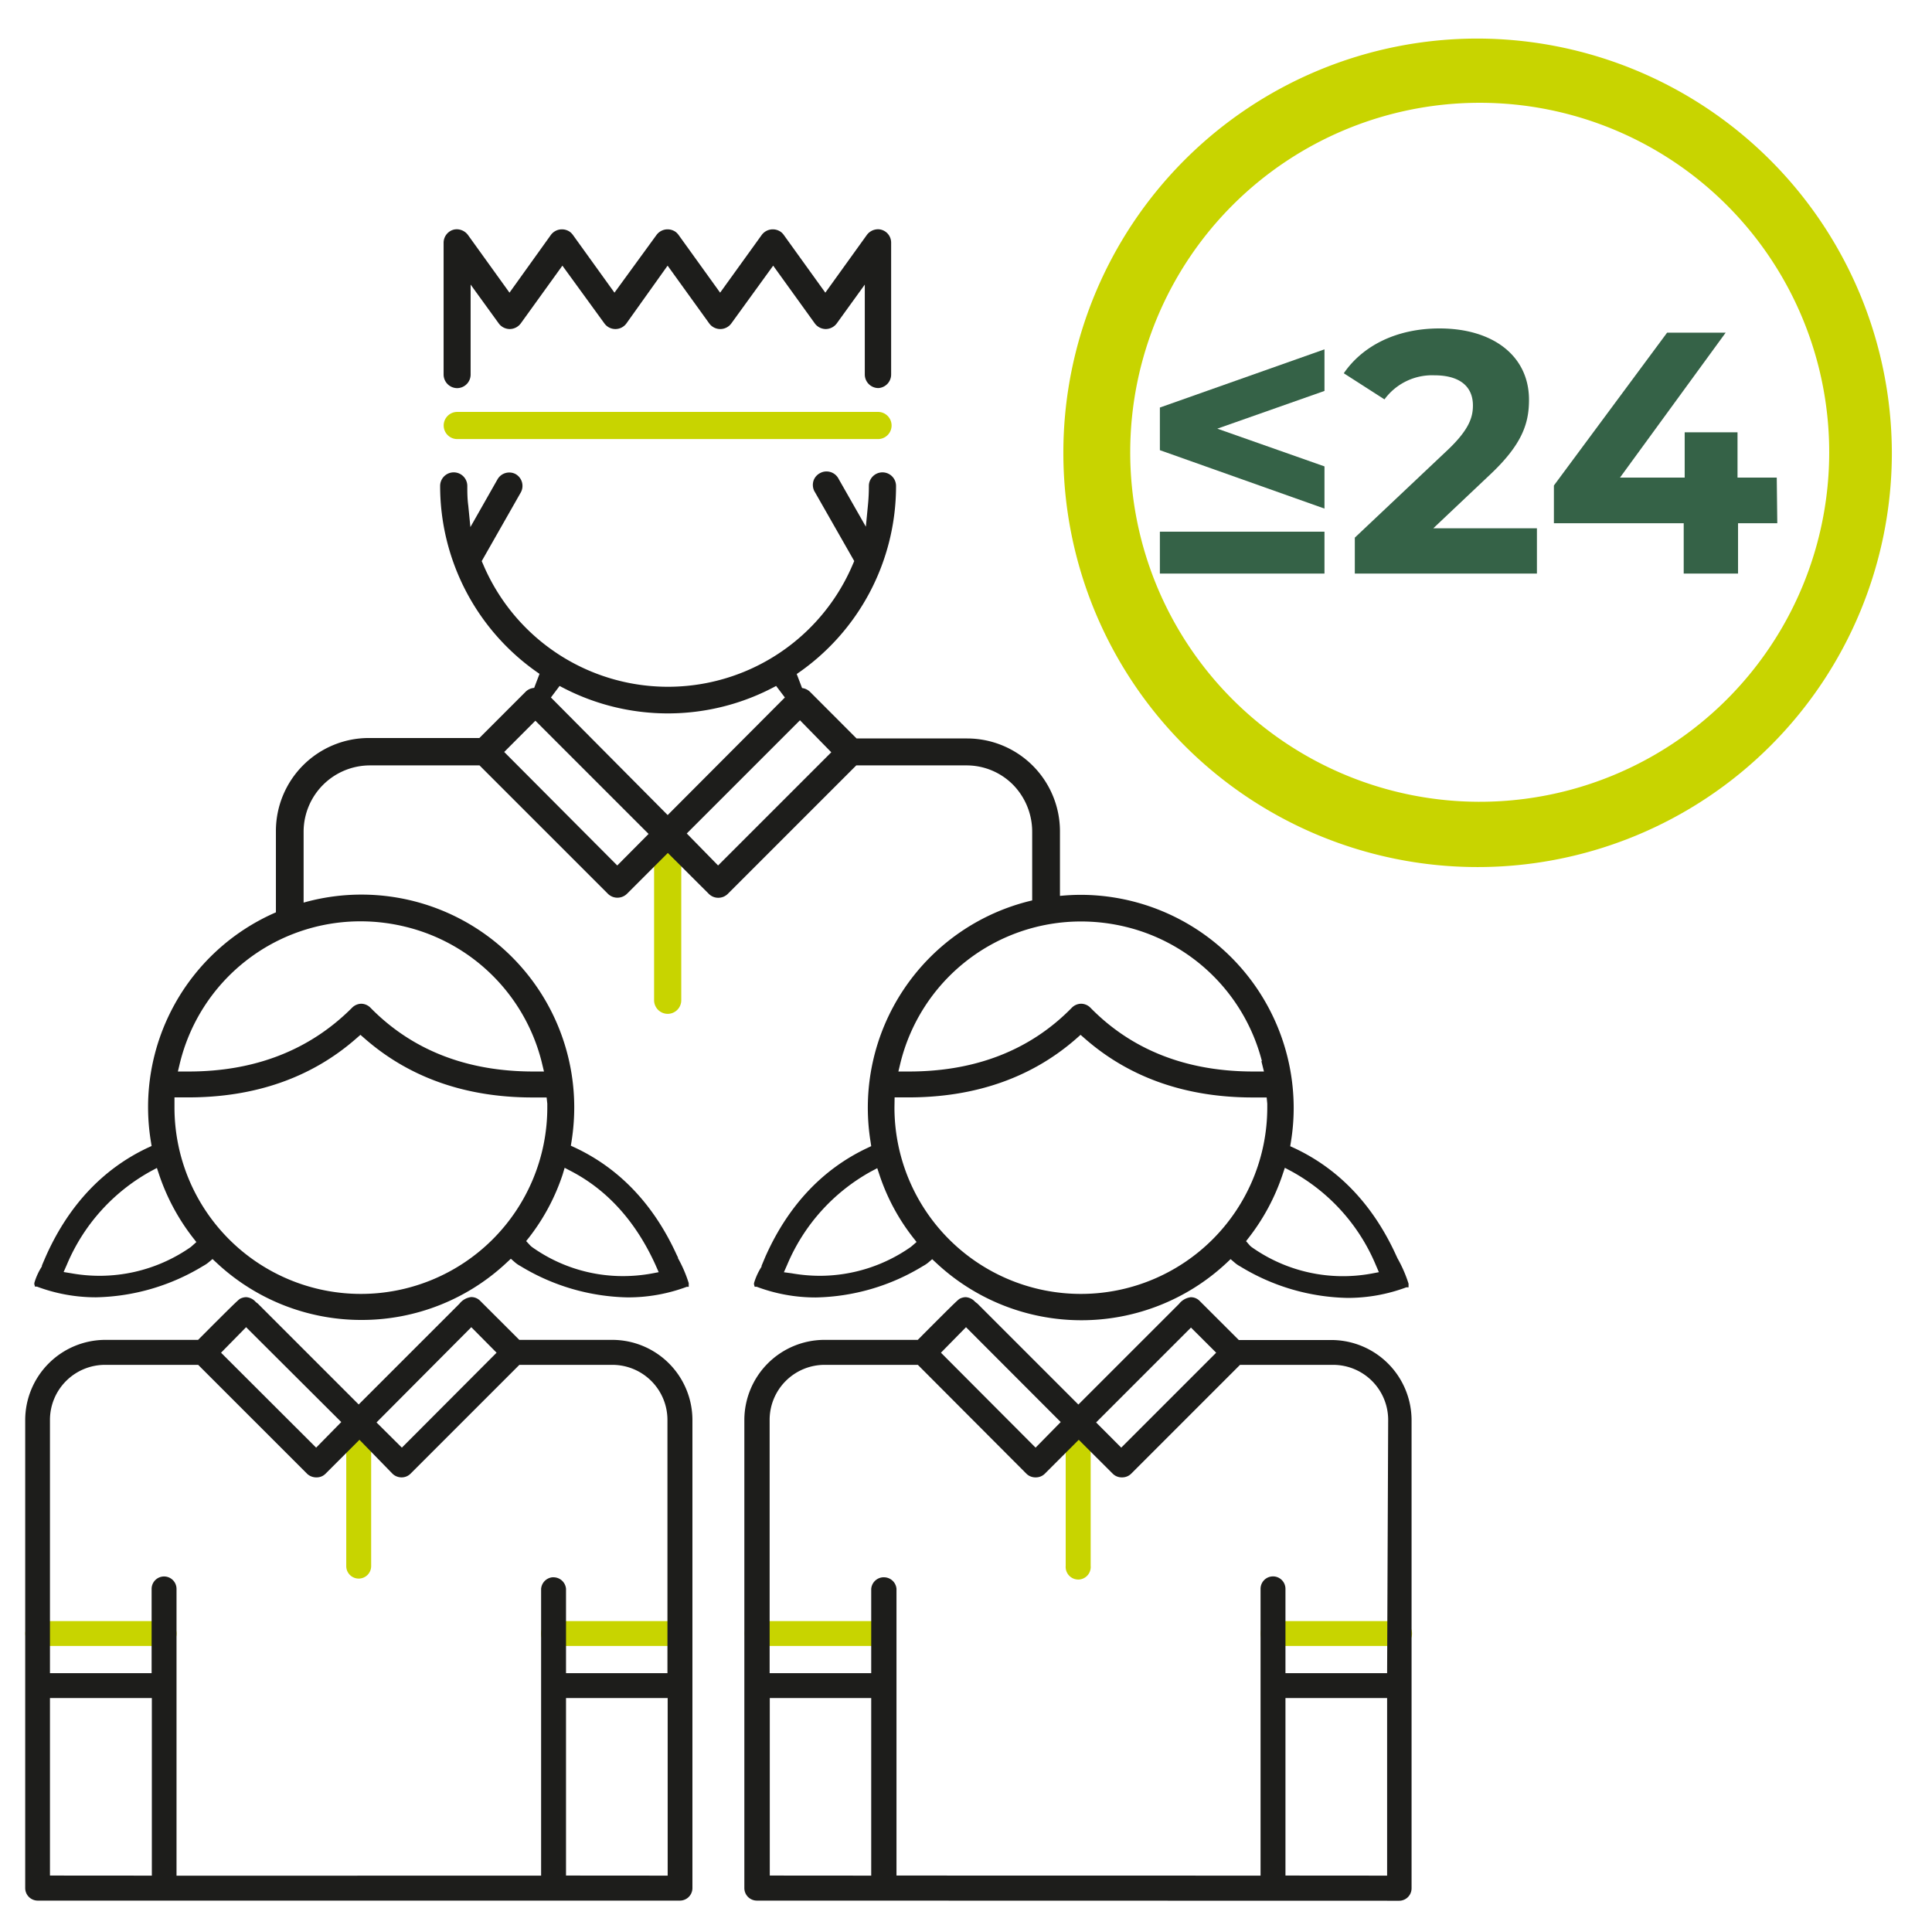
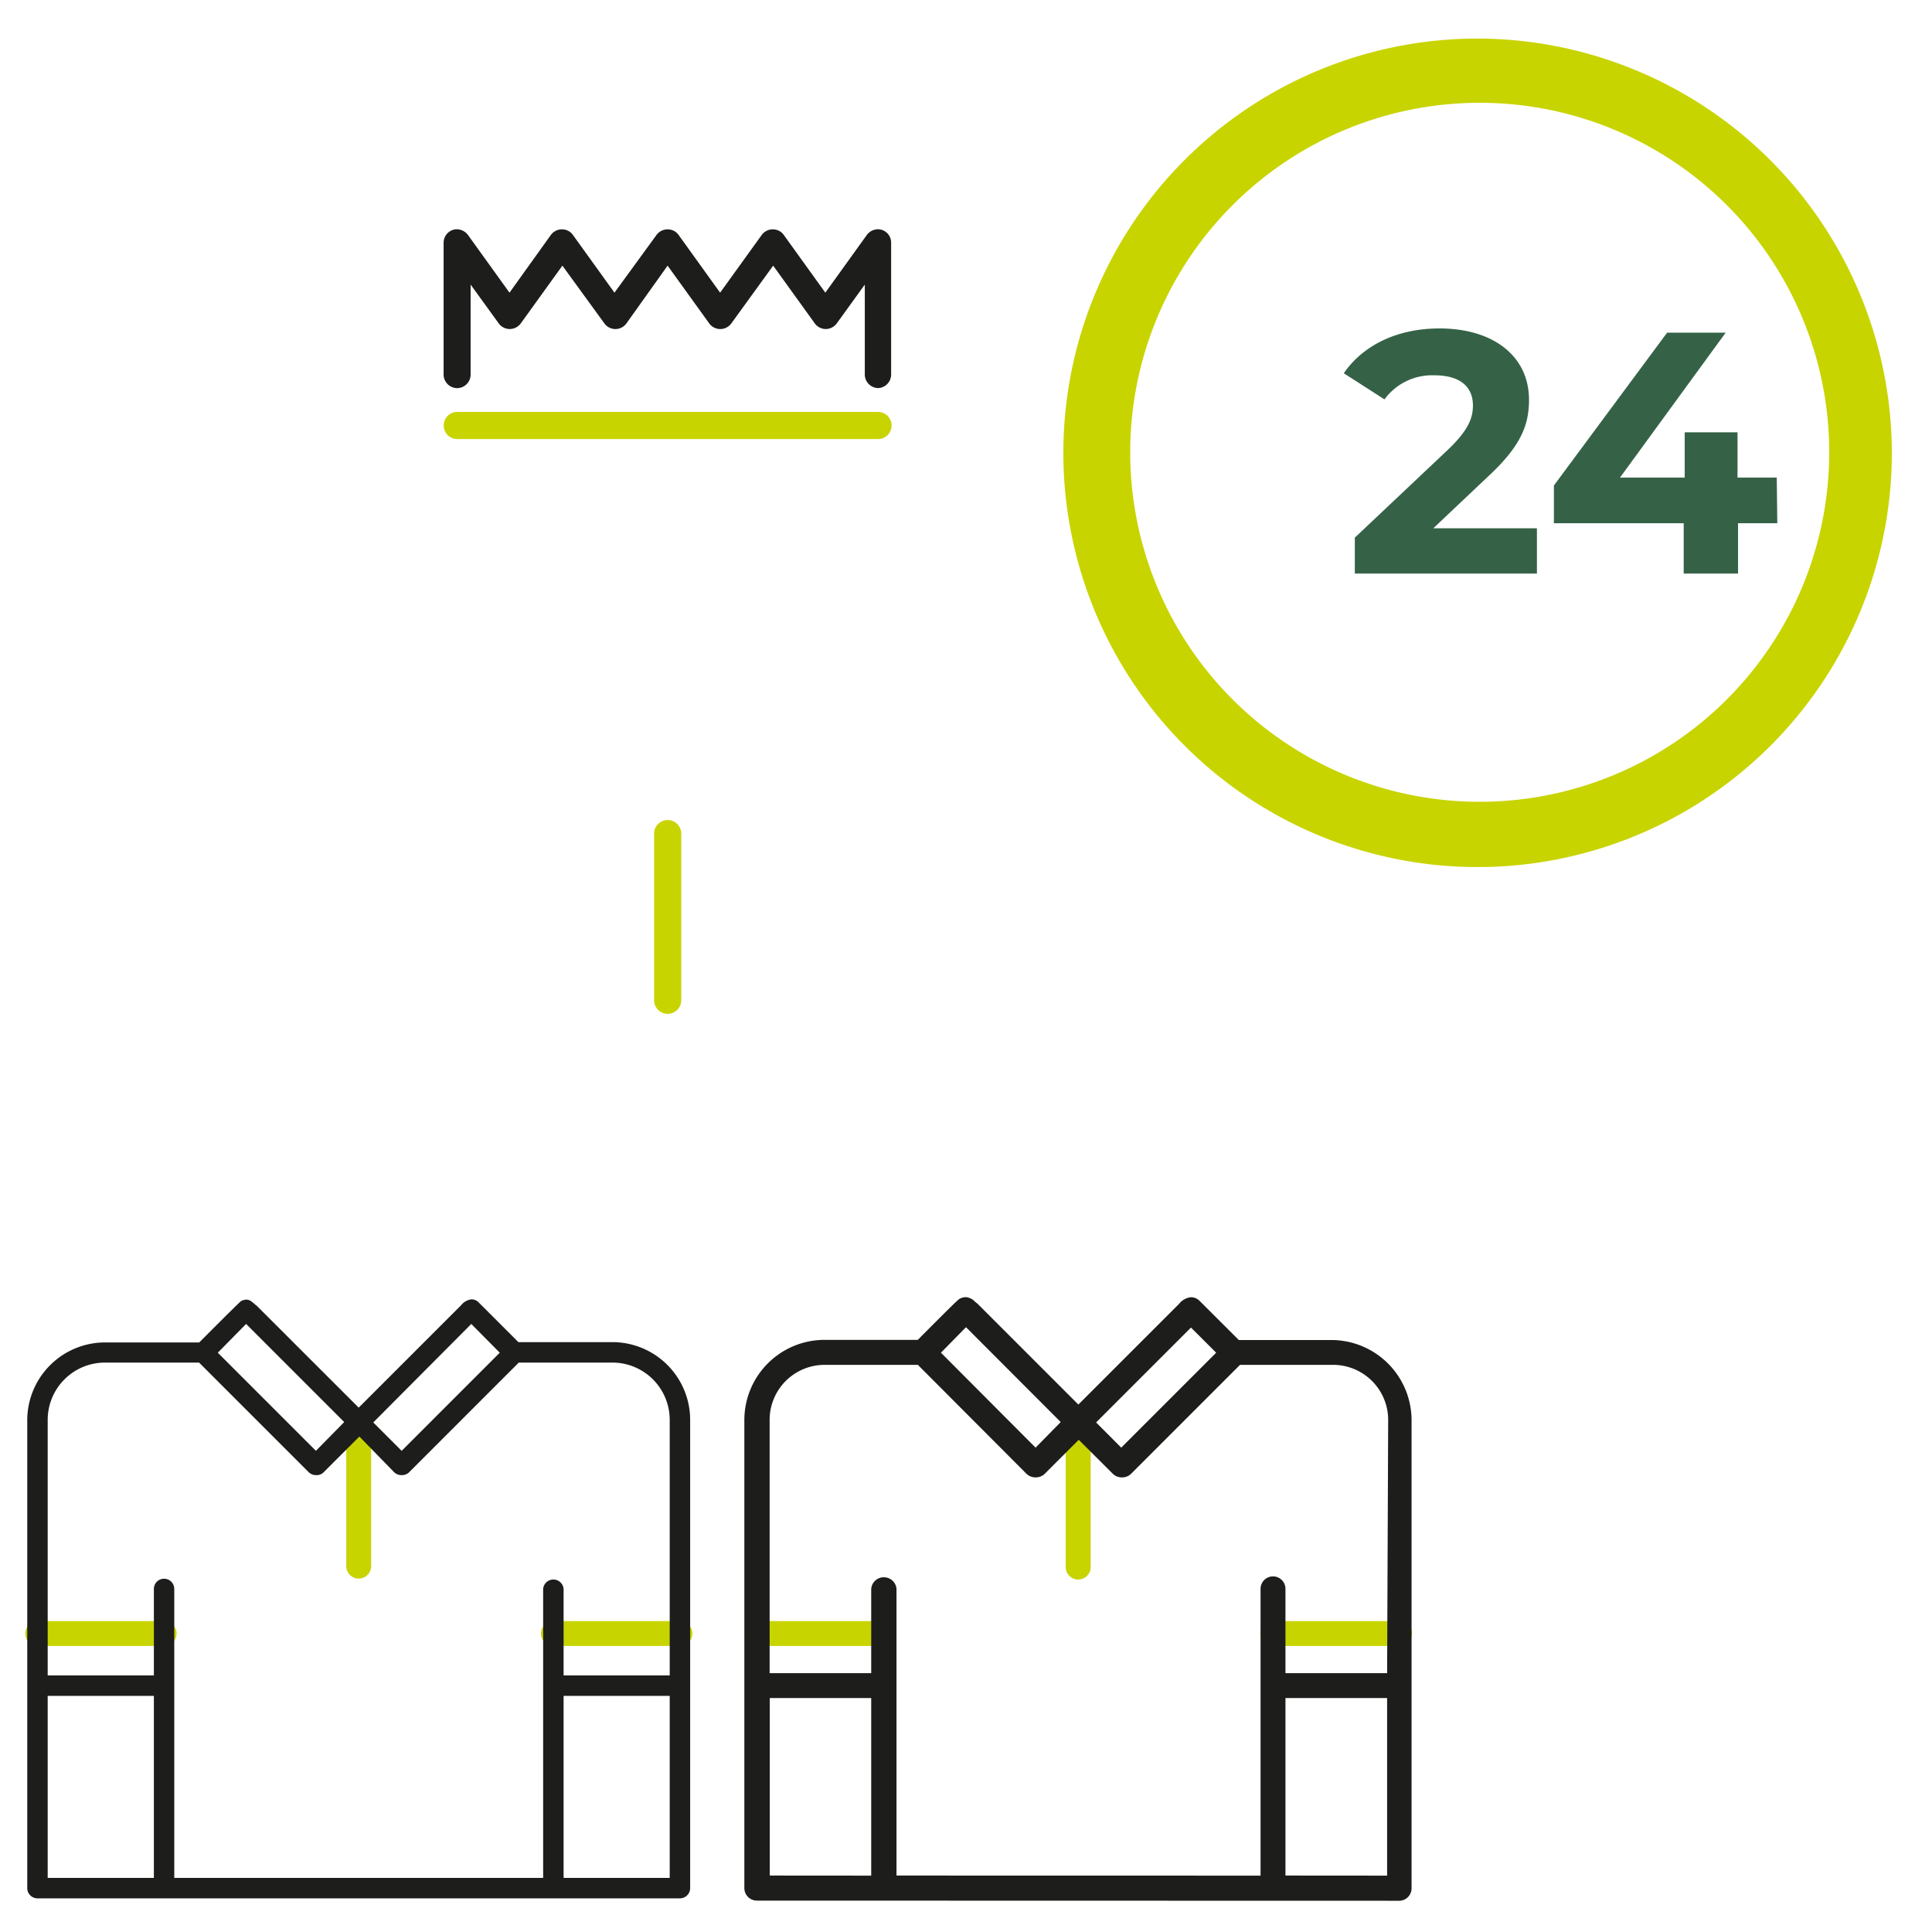
<svg xmlns="http://www.w3.org/2000/svg" id="_1_Erwachsener_2_kids" data-name="1 Erwachsener 2 kids" viewBox="0 0 256 256">
  <defs>
    <style>.cls-1{fill:#c8d400;}.cls-2{fill:#356247;}.cls-3{fill:#1d1d1b;}</style>
  </defs>
  <path class="cls-1" d="M195.79,5.11A54.89,54.89,0,1,0,250.68,60h0A55,55,0,0,0,195.79,5.11Zm.06,101.13a46.31,46.31,0,1,1,46.53-46.31A46.31,46.31,0,0,1,195.85,106.24Z" />
-   <path class="cls-2" d="M175.5,51.8l-14.2,5,14.2,5v5.59l-21.81-7.74V54l21.81-7.71ZM153.69,70.45H175.5V76H153.69Z" />
  <path class="cls-2" d="M203.65,70v6H179.52V71.24l12.32-11.63c2.83-2.69,3.33-4.33,3.33-5.88,0-2.51-1.73-4-5.11-4a7.82,7.82,0,0,0-6.61,3.19l-5.39-3.46c2.47-3.61,6.94-5.94,12.68-5.94,7.12,0,11.86,3.66,11.86,9.45,0,3.1-.86,5.93-5.33,10.08L189.92,70Z" />
  <path class="cls-2" d="M235.5,69.33h-5.2V76h-7.2V69.33H205.9v-5l15-20.25h7.76l-14,19.2h8.57v-6h7v6h5.2Z" />
  <path class="cls-1" d="M60.59,58.18a1.8,1.8,0,0,1,0-3.6h55.75a1.8,1.8,0,0,1,0,3.6Z" />
  <path class="cls-1" d="M60.59,57.88a1.5,1.5,0,0,1,0-3h55.75a1.5,1.5,0,0,1,0,3Z" />
  <path class="cls-1" d="M88.47,134.34a1.81,1.81,0,0,1-1.8-1.8V110.46a1.8,1.8,0,0,1,3.6,0v22.08A1.8,1.8,0,0,1,88.47,134.34Z" />
  <path class="cls-1" d="M88.47,134a1.5,1.5,0,0,1-1.5-1.5V110.46a1.5,1.5,0,0,1,3,0v22.08A1.5,1.5,0,0,1,88.47,134Z" />
  <path class="cls-3" d="M60.58,51.43a1.81,1.81,0,0,1-1.8-1.8V32.17a1.8,1.8,0,0,1,1.2-1.7,1.71,1.71,0,0,1,.55-.09,1.87,1.87,0,0,1,1.46.73l5.52,7.67L73,31.12a1.82,1.82,0,0,1,1.45-.73,1.84,1.84,0,0,1,1.09.35,2.1,2.1,0,0,1,.36.37l5.52,7.67L87,31.12a1.82,1.82,0,0,1,1.45-.73,1.84,1.84,0,0,1,1.09.35,2.1,2.1,0,0,1,.36.37l5.52,7.67,5.52-7.66a1.82,1.82,0,0,1,1.45-.73,1.84,1.84,0,0,1,1.09.35,1.8,1.8,0,0,1,.36.37l5.52,7.67,5.51-7.66a1.85,1.85,0,0,1,1.46-.74h0a1.67,1.67,0,0,1,.55.09,1.77,1.77,0,0,1,1.2,1.7V49.63a1.8,1.8,0,0,1-1.68,1.79h0a1.8,1.8,0,0,1-1.81-1.79V37.71l-3.72,5.15a1.84,1.84,0,0,1-1.44.74,1.82,1.82,0,0,1-1.46-.74l-5.52-7.66L96.9,42.86a1.81,1.81,0,0,1-2.92,0L88.46,35.2,83,42.86a1.8,1.8,0,0,1-2.91,0L74.52,35.2,69,42.86a1.84,1.84,0,0,1-1.45.74,1.82,1.82,0,0,1-1.46-.74l-3.73-5.15V49.63A1.8,1.8,0,0,1,60.58,51.43Z" />
  <path class="cls-3" d="M116.34,51.12a1.49,1.49,0,0,1-1.49-1.49V36.78l-4.27,5.9a1.47,1.47,0,0,1-1.2.62,1.49,1.49,0,0,1-1.21-.62l-5.76-8-5.76,8a1.5,1.5,0,0,1-2.43,0l-5.76-8-5.76,8a1.49,1.49,0,0,1-2.42,0l-5.76-8-5.75,8a1.49,1.49,0,0,1-2.42,0l-4.27-5.9V49.63a1.5,1.5,0,1,1-3,0V32.17a1.5,1.5,0,0,1,1-1.42,1.47,1.47,0,0,1,.46-.07,1.51,1.51,0,0,1,1.21.61l5.76,8,5.75-8a1.51,1.51,0,0,1,2.12-.3,1.42,1.42,0,0,1,.3.3l5.76,8,5.76-8a1.51,1.51,0,0,1,2.12-.3,1.42,1.42,0,0,1,.3.3l5.76,8,5.76-8a1.51,1.51,0,0,1,2.12-.3,1.42,1.42,0,0,1,.3.3l5.76,8,5.75-8a1.54,1.54,0,0,1,1.22-.61,1.33,1.33,0,0,1,.45.07,1.47,1.47,0,0,1,1,1.42V49.63A1.49,1.49,0,0,1,116.34,51.12Z" />
  <path class="cls-1" d="M142.73,209.29a1.67,1.67,0,0,1-1.52-1.79V188.77a1.67,1.67,0,0,1,1.52-1.54h.14a1.66,1.66,0,0,1,1.65,1.52v18.77a1.12,1.12,0,0,1,0,.26,1.67,1.67,0,0,1-1.65,1.52Z" />
-   <path class="cls-1" d="M144.22,207.52V188.77a1.36,1.36,0,0,0-2.71,0v18.75a1.36,1.36,0,1,0,2.71.23A.88.88,0,0,0,144.22,207.52Z" />
  <path class="cls-1" d="M100.32,218.1a1.65,1.65,0,0,1-1.64-1.65,1.66,1.66,0,0,1,1.64-1.65h16.77a1.65,1.65,0,1,1,0,3.3Z" />
  <path class="cls-1" d="M100.32,215.1a1.35,1.35,0,0,0,0,2.7h16.77a1.35,1.35,0,1,0,0-2.7H100.32Z" />
  <path class="cls-1" d="M168.68,218.1a1.65,1.65,0,0,1,0-3.3h16.77a1.65,1.65,0,1,1,0,3.3Z" />
  <path class="cls-1" d="M185.45,217.8a1.35,1.35,0,1,0,0-2.7H168.68a1.35,1.35,0,0,0,0,2.7Z" />
  <path class="cls-1" d="M47.53,209.17a1.65,1.65,0,0,1-1.65-1.65V188.77a1.65,1.65,0,1,1,3.3,0v18.75A1.65,1.65,0,0,1,47.53,209.17Z" />
  <path class="cls-1" d="M48.88,207.52V188.77a1.35,1.35,0,0,0-2.7,0h0v18.75a1.35,1.35,0,0,0,2.7,0Z" />
  <path class="cls-1" d="M5,218.1a1.65,1.65,0,0,1,0-3.3H21.74a1.67,1.67,0,0,1,1.66,1.66,1.66,1.66,0,0,1-1.65,1.64Z" />
  <path class="cls-1" d="M5,215.1a1.35,1.35,0,0,0,0,2.7H21.74a1.35,1.35,0,1,0,0-2.7H5Z" />
  <path class="cls-1" d="M73.32,218.1a1.65,1.65,0,0,1-1.64-1.65,1.66,1.66,0,0,1,1.64-1.65H90.09a1.65,1.65,0,1,1,0,3.3Z" />
  <path class="cls-1" d="M90.09,217.8a1.35,1.35,0,1,0,0-2.7H73.32a1.35,1.35,0,0,0,0,2.7Z" />
  <path class="cls-3" d="M100.28,251.84a1.66,1.66,0,0,1-1.65-1.66V188.13a10.63,10.63,0,0,1,10.59-10.59h12.39c4.3-4.33,5.24-5.24,5.52-5.43h0a1.81,1.81,0,0,1,.83-.23h0a1.84,1.84,0,0,1,1.22.59,3.49,3.49,0,0,0,.32.25l13.39,13.39,13.35-13.35a2.34,2.34,0,0,1,1.53-.87h0a1.61,1.61,0,0,1,1.18.48l5.2,5.19h12.34a10.64,10.64,0,0,1,10.55,10.59v62.05a1.65,1.65,0,0,1-1.65,1.66Zm83.52-3.31V225H170.33v23.52Zm-16.77,0v-38a1.65,1.65,0,1,1,3.3,0V221.7H183.8l.14-33.57a7.3,7.3,0,0,0-7.29-7.28H164.31l-14.43,14.43a1.69,1.69,0,0,1-1.18.48h0a1.69,1.69,0,0,1-1.25-.48l-4.51-4.5-4.5,4.5a1.69,1.69,0,0,1-1.18.48h0a1.7,1.7,0,0,1-1.25-.48l-14.39-14.43H109.26a7.29,7.29,0,0,0-7.28,7.28V221.7h13.46V210.54A1.67,1.67,0,0,1,117,209h.14a1.67,1.67,0,0,1,1.65,1.52v38Zm-51.59,0V225H102v23.52Zm21.78-56.71,3.33-3.39L128,175.86l-3.32,3.38Zm11.35,0,12.58-12.58-3.34-3.33-12.57,12.57Z" />
  <path class="cls-3" d="M176.51,177.84H164l-5.28-5.28a1.34,1.34,0,0,0-.95-.39,2.06,2.06,0,0,0-1.36.79l-13.56,13.56L129.33,173c-.4-.26-.77-.8-1.37-.79a1.52,1.52,0,0,0-.69.19c-.09,0-5.54,5.48-5.54,5.48H109.22a10.31,10.31,0,0,0-10.29,10.29v62.05a1.36,1.36,0,0,0,1.35,1.36h85.13a1.34,1.34,0,0,0,1.35-1.35h0V188.13A10.3,10.3,0,0,0,176.51,177.84Zm-18.7-2.41,3.76,3.76-13,13-3.76-3.76Zm-29.84,0,13,13-3.75,3.81-13-13Zm-12.23,73.4H101.68V224.71h14.06Zm68.36,0H170V224.71H184.1Zm0-26.83H170V210.54a1.35,1.35,0,1,0-2.7,0h0v38.29H118.45V210.54a1.36,1.36,0,0,0-2.71,0V222H101.68V188.13a7.59,7.59,0,0,1,7.58-7.58h12.48l14.48,14.52a1.31,1.31,0,0,0,1,.39,1.36,1.36,0,0,0,1-.39l4.72-4.72,4.72,4.72a1.31,1.31,0,0,0,1,.39,1.36,1.36,0,0,0,1-.39l14.52-14.52h12.47a7.58,7.58,0,0,1,7.59,7.58Z" />
-   <path class="cls-3" d="M5,251.84a1.66,1.66,0,0,1-1.66-1.66V188.13a10.64,10.64,0,0,1,10.6-10.59H26.25c4.29-4.31,5.24-5.23,5.53-5.43h0a1.84,1.84,0,0,1,.83-.23h0a1.84,1.84,0,0,1,1.24.6,2.1,2.1,0,0,0,.3.24L47.53,186.1l13.35-13.35a2.33,2.33,0,0,1,1.54-.88h0a1.64,1.64,0,0,1,1.19.48l5.2,5.19H81.15a10.63,10.63,0,0,1,10.6,10.59v62.05a1.66,1.66,0,0,1-1.66,1.66Zm83.47-3.31V225H75v23.52Zm-16.77,0v-38A1.67,1.67,0,0,1,73.19,209h.14A1.67,1.67,0,0,1,75,210.52V221.7H88.44V188.13a7.3,7.3,0,0,0-7.28-7.28H68.82L54.39,195.28a1.66,1.66,0,0,1-1.16.48h0a1.74,1.74,0,0,1-1.21-.47l-4.39-4.51-4.5,4.5a1.64,1.64,0,0,1-1.16.48,1.77,1.77,0,0,1-1.27-.47L26.26,180.85H13.91a7.3,7.3,0,0,0-7.29,7.28V221.7H20.09V210.54a1.65,1.65,0,0,1,3.3,0v38Zm-51.58,0V225H6.62v23.52Zm33.13-56.71L65.8,179.24l-3.35-3.38L49.89,188.48Zm-11.36,0,3.33-3.39L32.61,175.86l-3.32,3.38Z" />
  <path class="cls-3" d="M81.15,177.84H68.69l-5.28-5.28a1.34,1.34,0,0,0-.95-.39,2.1,2.1,0,0,0-1.37.79L47.53,186.52,34,173c-.39-.26-.77-.8-1.37-.79a1.48,1.48,0,0,0-.68.19c-.1,0-5.55,5.48-5.55,5.48H13.91a10.32,10.32,0,0,0-10.3,10.29v62.05A1.36,1.36,0,0,0,5,251.54H90.09a1.36,1.36,0,0,0,1.36-1.36h0V188.13A10.31,10.31,0,0,0,81.15,177.84Zm-18.7-2.41,3.77,3.81-13,13-3.76-3.76Zm-29.84,0,13,13-3.75,3.81-13-13Zm-12.22,73.4H6.32V224.71H20.39Zm68.35,0H74.68V224.71H88.74Zm0-26.83H74.68V210.54a1.36,1.36,0,0,0-2.71,0v38.29H23.09V210.54a1.35,1.35,0,0,0-2.7,0V222H6.32V188.13a7.59,7.59,0,0,1,7.58-7.58H26.38L40.9,195.07a1.39,1.39,0,0,0,1,.39,1.28,1.28,0,0,0,1-.39l4.72-4.72,4.6,4.72a1.39,1.39,0,0,0,1,.39,1.34,1.34,0,0,0,1-.39l14.52-14.52H81.16a7.59,7.59,0,0,1,7.58,7.58Z" />
-   <path class="cls-3" d="M47.9,174.9a28.06,28.06,0,0,1-19.2-7.57l-.54-.5-.56.47a4.3,4.3,0,0,1-.67.44,28.32,28.32,0,0,1-14.2,4.16,22.17,22.17,0,0,1-7.84-1.42H4.64l-.09-.3V170a8.35,8.35,0,0,1,1-2.19l0-.11c.17-.41.47-1.11.65-1.51,3-6.58,7.5-11.32,13.32-14.08l.57-.26-.1-.61a28.13,28.13,0,0,1,16.57-30.35v-10.8a12.32,12.32,0,0,1,12.3-12.3H63.52l6.16-6.16a1.78,1.78,0,0,1,1.1-.48l.71-1.86a30.13,30.13,0,0,1-13.17-24.9,1.8,1.8,0,0,1,3.6,0c0,.8,0,1.65.13,2.62l.28,2.83,3.6-6.34a1.79,1.79,0,0,1,1.55-.89,1.72,1.72,0,0,1,.86.22,1.8,1.8,0,0,1,.68,2.4l-5.19,9.12.18.41a26.6,26.6,0,0,0,49,0l.18-.42L108,65.24a2,2,0,0,1-.12-.21,1.84,1.84,0,0,1-.07-1.38,1.79,1.79,0,0,1,.93-1,1.71,1.71,0,0,1,.77-.18,1.8,1.8,0,0,1,1.62,1l3.6,6.32L115,67a25.2,25.2,0,0,0,.13-2.61,1.8,1.8,0,1,1,3.6,0,30.11,30.11,0,0,1-13.16,24.92l.71,1.86a1.81,1.81,0,0,1,1.07.52l6.15,6.16h14.65a12.31,12.31,0,0,1,12.3,12.3v8.56c.93-.09,1.88-.14,2.81-.14a28.26,28.26,0,0,1,28.16,28.23,27.76,27.76,0,0,1-.36,4.46l-.1.62.57.26c5.89,2.77,10.41,7.53,13.44,14.15l.21.45a17.52,17.52,0,0,1,1.46,3.35v.49h-.3a22.19,22.19,0,0,1-7.75,1.4,28.25,28.25,0,0,1-14.25-4.17,4,4,0,0,1-.71-.48l-.57-.49-.54.51a28.16,28.16,0,0,1-38.46,0l-.54-.5-.55.47a4.3,4.3,0,0,1-.67.44,28.23,28.23,0,0,1-14.21,4.16,22.11,22.11,0,0,1-7.83-1.42H100l-.09-.3,0-.18a8.59,8.59,0,0,1,1-2.18l0-.12.07-.16c.15-.35.41-1,.57-1.34,3-6.59,7.51-11.33,13.34-14.09l.55-.26-.09-.61a28.21,28.21,0,0,1,21.42-31.95v-9.16a8.89,8.89,0,0,0-2.55-6.18,8.66,8.66,0,0,0-6.15-2.55l-14.61,0-17,17a1.79,1.79,0,0,1-1.28.54h0a1.76,1.76,0,0,1-1.28-.54l-5.41-5.4-5.4,5.4a1.82,1.82,0,0,1-1.27.53,1.79,1.79,0,0,1-1.28-.53l-17-17H48.93a8.8,8.8,0,0,0-8.7,8.7v9.48a28.2,28.2,0,0,1,35.86,27.13,28.94,28.94,0,0,1-.35,4.46l-.1.62.56.26c5.89,2.77,10.41,7.53,13.44,14.15l.2.41v.09a17.47,17.47,0,0,1,1.42,3.3v.49H91a22.23,22.23,0,0,1-7.75,1.4h-.1a28.33,28.33,0,0,1-14.19-4.15,3.86,3.86,0,0,1-.71-.48l-.56-.49-.55.51A28.06,28.06,0,0,1,47.9,174.9Zm70.62-28.15a24.7,24.7,0,1,0,49.4,0v-.51l-.08-.82H166c-8.86,0-16.36-2.63-22.27-7.82l-.55-.48-.54.48c-5.9,5.18-13.39,7.81-22.27,7.81h-1.83Zm-95.4,0a24.7,24.7,0,0,0,49.4,0v-.51l-.09-.82H70.57c-8.85,0-16.34-2.63-22.26-7.82l-.55-.48-.55.48c-5.9,5.18-13.39,7.81-22.27,7.81H23.12ZM165.58,165a1.75,1.75,0,0,0,.29.26,20.93,20.93,0,0,0,15.84,3.5l1-.19-.43-1a25.29,25.29,0,0,0-11.18-12.38l-.85-.45-.31.92a28.08,28.08,0,0,1-4.42,8.27l-.41.53Zm-95.35,0a2.07,2.07,0,0,0,.31.27,20.75,20.75,0,0,0,12,3.82,21.31,21.31,0,0,0,3.74-.33l1-.19-.44-1c-2.6-5.71-6.36-9.88-11.18-12.39l-.84-.44-.27.9a27.75,27.75,0,0,1-4.41,8.28l-.42.53ZM9.47,168.72a21.09,21.09,0,0,0,15.82-3.49l.17-.15.56-.5-.47-.6a28.27,28.27,0,0,1-4.45-8.29l-.31-.93-.86.46A25.35,25.35,0,0,0,8.87,167.55l-.44,1Zm95.44,0a21.73,21.73,0,0,0,3.69.33,21,21,0,0,0,12.08-3.82l.17-.14.6-.52L121,164a27.52,27.52,0,0,1-4.45-8.28l-.31-.93-.87.46a25.35,25.35,0,0,0-11.06,12.33l-.44,1ZM143.27,133a1.75,1.75,0,0,1,1.2.51c5.49,5.62,12.76,8.47,21.6,8.47h1.41l-.34-1.37h.07a24.62,24.62,0,0,0-18.09-17.81,25.07,25.07,0,0,0-5.84-.7,24.64,24.64,0,0,0-24,18.88l-.24,1h1.4c8.85,0,16.12-2.85,21.6-8.47a1.77,1.77,0,0,1,1.21-.51h0Zm-95.4,0a1.75,1.75,0,0,1,1.2.51c5.5,5.62,12.76,8.47,21.6,8.47h1.41l-.33-1.37h0a24.59,24.59,0,0,0-18.11-17.83,25.05,25.05,0,0,0-5.83-.7,24.63,24.63,0,0,0-24,18.9l-.24,1H25c8.79,0,16.08-2.85,21.67-8.47a1.77,1.77,0,0,1,1.21-.51h0Zm33.92-18.32,4.15-4.18-15-15-4.13,4.14Zm13.36,0,15-15L106,95.44l-15,15Zm-6.68-6.68L104,92.42l-1.16-1.53a30.09,30.09,0,0,1-28.69,0L73,92.42Z" />
-   <path class="cls-3" d="M128.05,101.08a9,9,0,0,1,6.39,2.64,9.22,9.22,0,0,1,2.64,6.39v9.4a27.88,27.88,0,0,0-21.43,31.66l.13.83-.76.36c-5.76,2.73-10.2,7.42-13.19,13.94-.19.43-.53,1.24-.64,1.5v.09a8.72,8.72,0,0,0-1,2.17v.1h.09a21.77,21.77,0,0,0,7.77,1.42,27.92,27.92,0,0,0,14.08-4.13,3.56,3.56,0,0,0,.61-.4l.76-.64.73.68a27.84,27.84,0,0,0,38.05,0l.74-.7.77.67a3.28,3.28,0,0,0,.67.45,27.91,27.91,0,0,0,14.07,4.13,21.46,21.46,0,0,0,7.69-1.4h.09v-.1a16.76,16.76,0,0,0-1.44-3.31l-.05-.1-.17-.36c-3-6.57-7.48-11.27-13.29-14l-.77-.36.13-.84a27.14,27.14,0,0,0,.36-4.41,27.92,27.92,0,0,0-27.86-27.93,29.46,29.46,0,0,0-3.11.17v-8.89a12,12,0,0,0-12-12H113.33l-6.24-6.25a1.5,1.5,0,0,0-1.06-.44h0l-.87-2.27a29.84,29.84,0,0,0,13.23-24.8,1.5,1.5,0,0,0-3,0,25.92,25.92,0,0,1-.13,2.64l-.37,3.78-4.07-7.16a1.49,1.49,0,0,0-2-.71,1.51,1.51,0,0,0-.71,2,1.18,1.18,0,0,0,.11.19l5.26,9.24-.24.55a26.9,26.9,0,0,1-49.51,0l-.24-.55,5.26-9.24a1.47,1.47,0,0,0-2.56-1.44l-4.07,7.16L61.75,67c-.08-.89-.13-1.78-.13-2.64a1.5,1.5,0,0,0-3,0A29.87,29.87,0,0,0,71.85,89.17L71,91.44h-.09a1.49,1.49,0,0,0-1,.4l-6.25,6.25H48.89a12,12,0,0,0-12,12h0v11a27.88,27.88,0,0,0-16.58,30.1l.14.83-.77.36c-5.76,2.73-10.19,7.42-13.18,13.94-.2.43-.54,1.24-.65,1.5v.09a7.92,7.92,0,0,0-1,2.17v.1h.09a21.82,21.82,0,0,0,7.78,1.42,28,28,0,0,0,14.07-4.13,3.56,3.56,0,0,0,.61-.4l.77-.64.73.68a27.84,27.84,0,0,0,38,0l.75-.7.77.67a3.21,3.21,0,0,0,.66.45,28,28,0,0,0,14,4.11,21.56,21.56,0,0,0,7.75-1.4H91v-.1a16.15,16.15,0,0,0-1.43-3.31v-.1l-.18-.36c-3-6.57-7.48-11.27-13.29-14L75.3,152l.14-.84a28.3,28.3,0,0,0,.35-4.41A27.9,27.9,0,0,0,39.93,120v-9.88a9.07,9.07,0,0,1,9-9H63.61l17.12,17.09a1.52,1.52,0,0,0,1.06.44,1.5,1.5,0,0,0,1.06-.44l5.62-5.62,5.62,5.62a1.5,1.5,0,0,0,2.12,0h0l17.12-17.12Zm-7,64.23a1.56,1.56,0,0,1-.2.16,21.28,21.28,0,0,1-16,3.54l-1.41-.27.59-1.31A25.54,25.54,0,0,1,115.23,155l1.18-.62.42,1.26a27.42,27.42,0,0,0,4.4,8.2l.63.82Zm49.05-11,1.17.61a25.42,25.42,0,0,1,11.31,12.53l.59,1.32-1.41.26a21.12,21.12,0,0,1-16.06-3.54,2.11,2.11,0,0,1-.35-.32l-.6-.7.56-.73a27.47,27.47,0,0,0,4.37-8.18Zm-1.88-8.07v.51a25,25,0,0,1-50,0v-1.64h2.13c8.79,0,16.22-2.6,22.07-7.74l.74-.65.75.65c5.85,5.14,13.28,7.75,22.07,7.75h2.13Zm-.7-5.37.34,1.37h-1.79c-8.93,0-16.27-2.88-21.81-8.56a1.47,1.47,0,0,0-1-.42,1.51,1.51,0,0,0-1,.42c-5.54,5.68-12.88,8.56-21.81,8.56h-1.79l.34-1.37a25,25,0,0,1,48.59,0ZM25.65,165.31l-.19.16a21.31,21.31,0,0,1-16,3.54L8,168.74l.6-1.31A25.54,25.54,0,0,1,19.79,155l1.17-.62.42,1.26a28.12,28.12,0,0,0,4.4,8.2l.64.82Zm49.05-11,1.17.61c4.89,2.55,8.69,6.77,11.31,12.53l.6,1.32-1.42.26a21.11,21.11,0,0,1-16-3.54,2.17,2.17,0,0,1-.36-.32l-.6-.7.57-.73a27.32,27.32,0,0,0,4.36-8.18Zm-1.88-8.07v.51a25,25,0,0,1-50,0v-1.64h2.12c8.8,0,16.22-2.6,22.07-7.74l.75-.65.74.65c5.86,5.14,13.28,7.75,22.07,7.75H72.7Zm-.69-5.37.33,1.37H70.67c-8.93,0-16.26-2.88-21.81-8.56a1.47,1.47,0,0,0-1-.42,1.51,1.51,0,0,0-1,.42c-5.64,5.67-13,8.56-21.88,8.56H23.22l.33-1.37a25,25,0,0,1,48.6,0Zm9.66-25.81L66.34,99.58,70.9,95l15.46,15.45ZM72.57,92.45l1.47-2a29.79,29.79,0,0,0,28.86,0l1.47,2-15.9,15.9ZM95.15,115l-4.57-4.57L106,95l4.57,4.57Z" />
</svg>